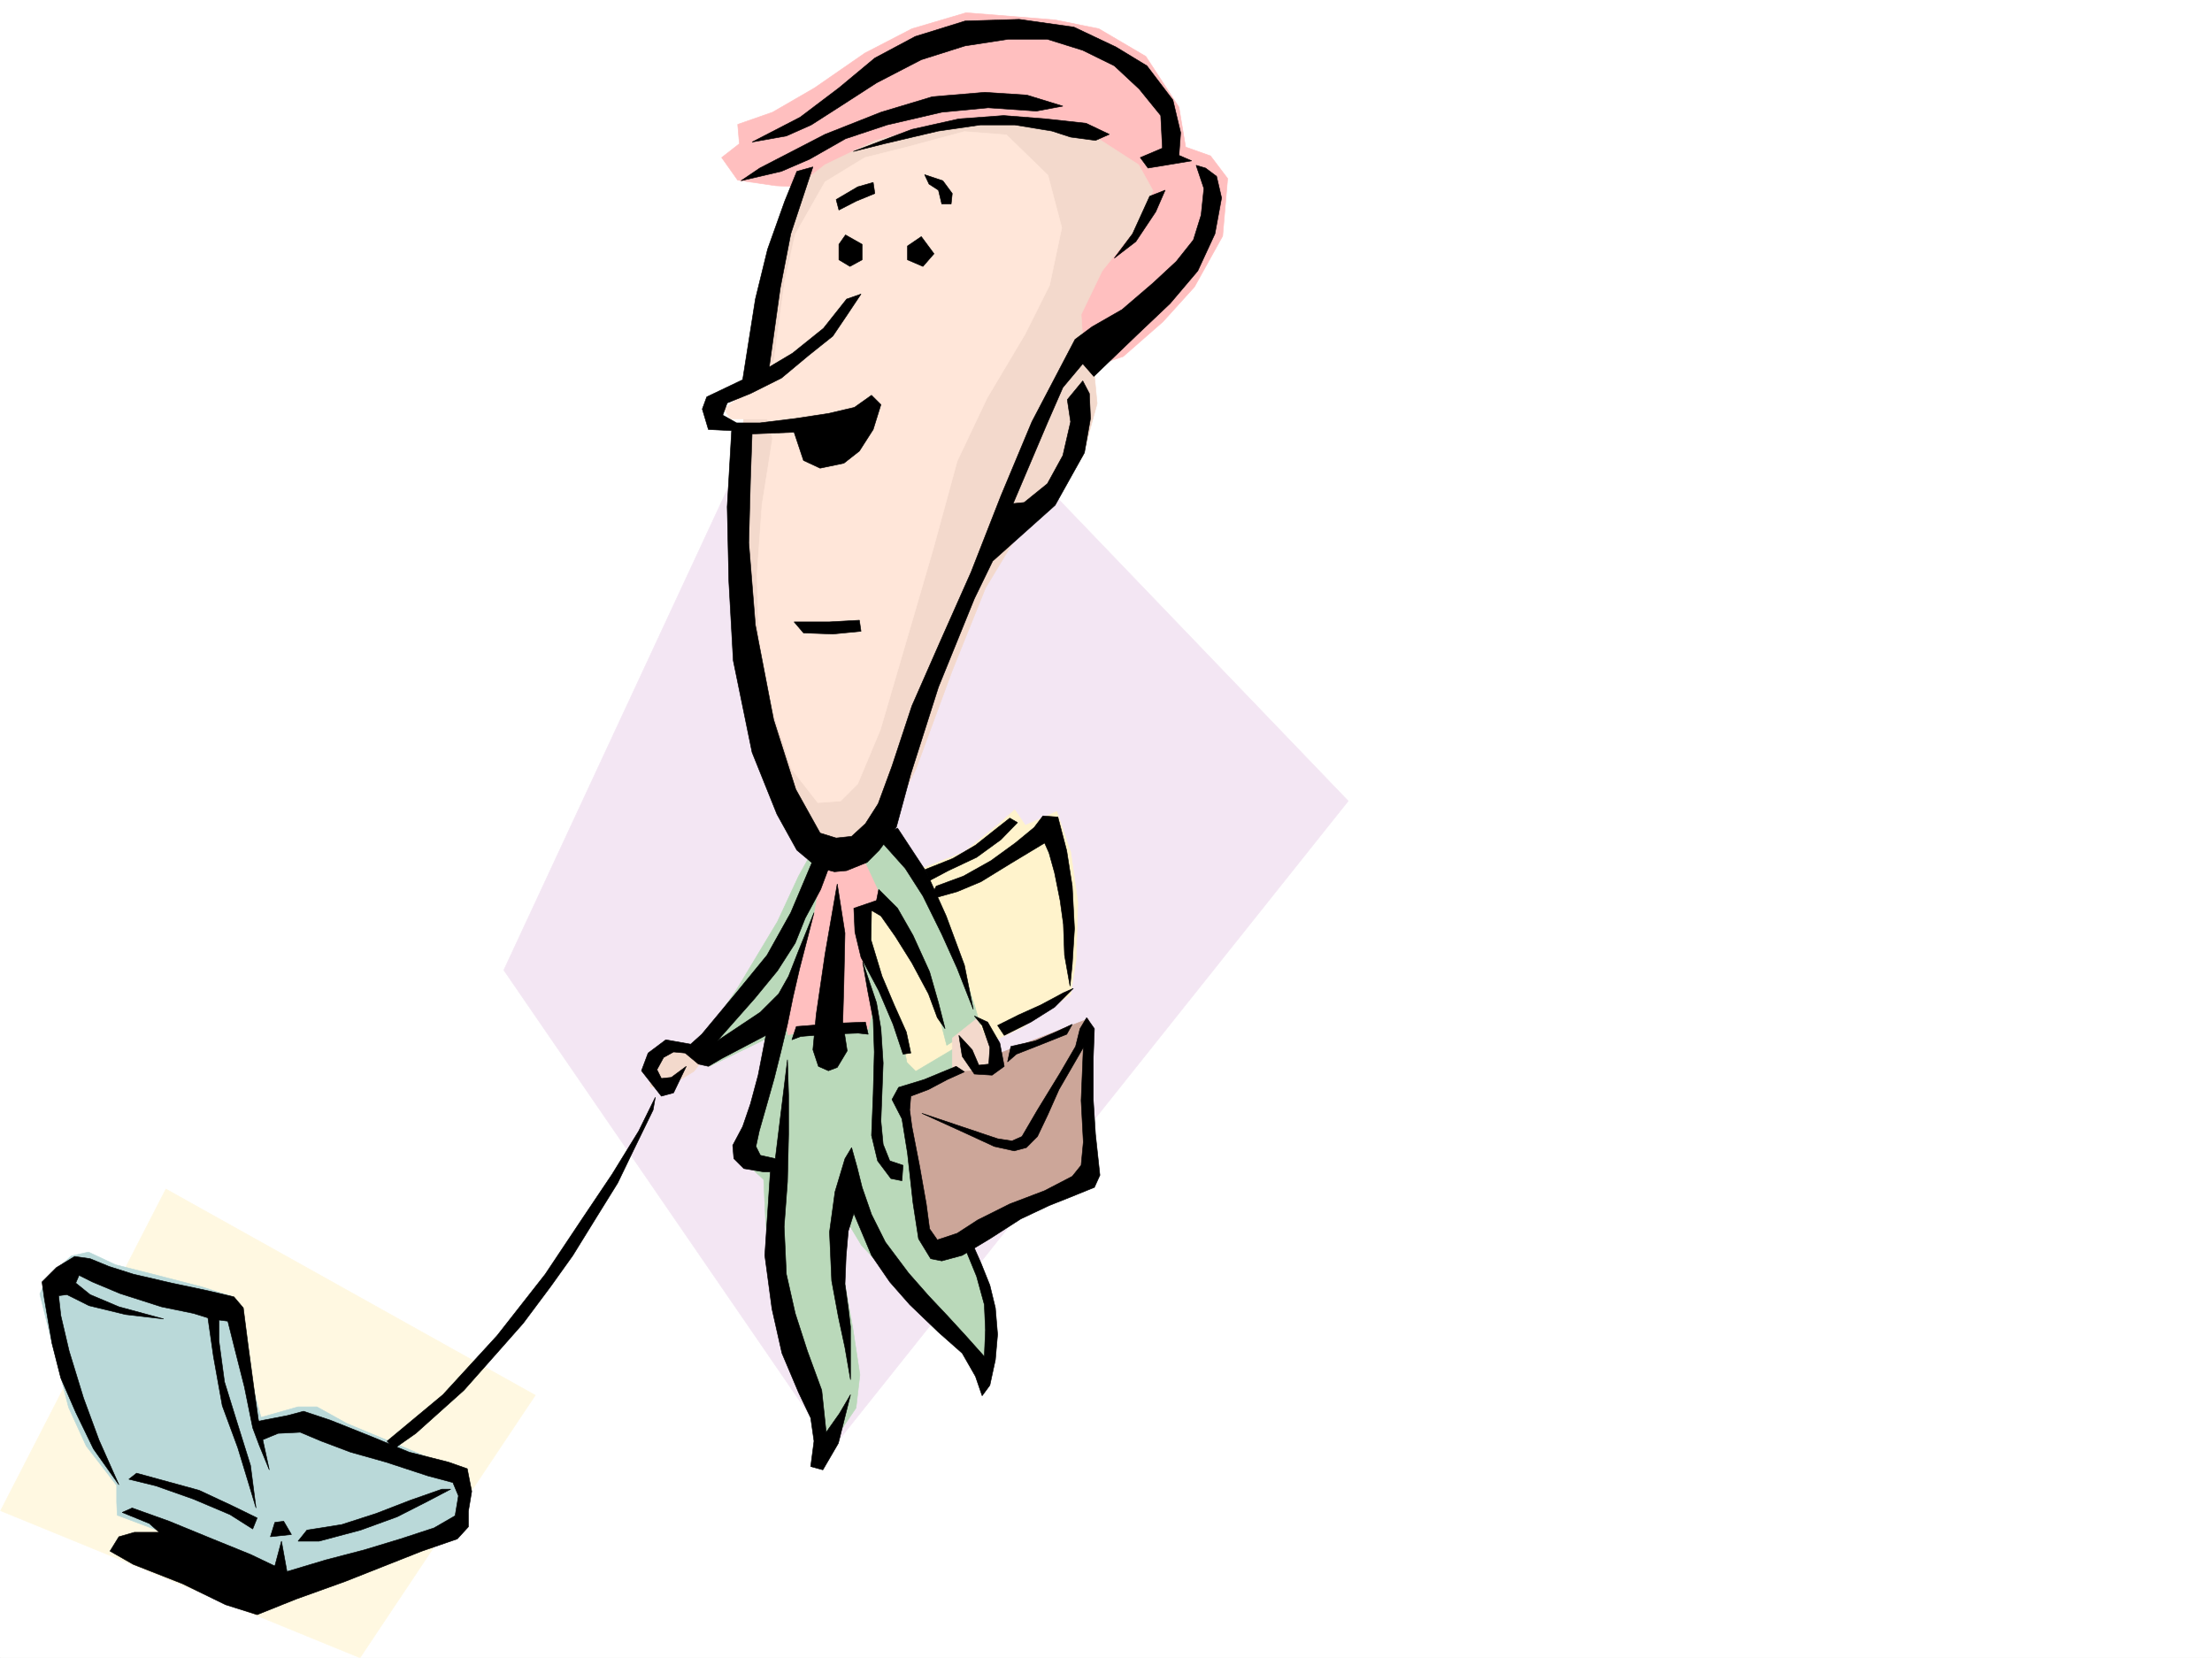
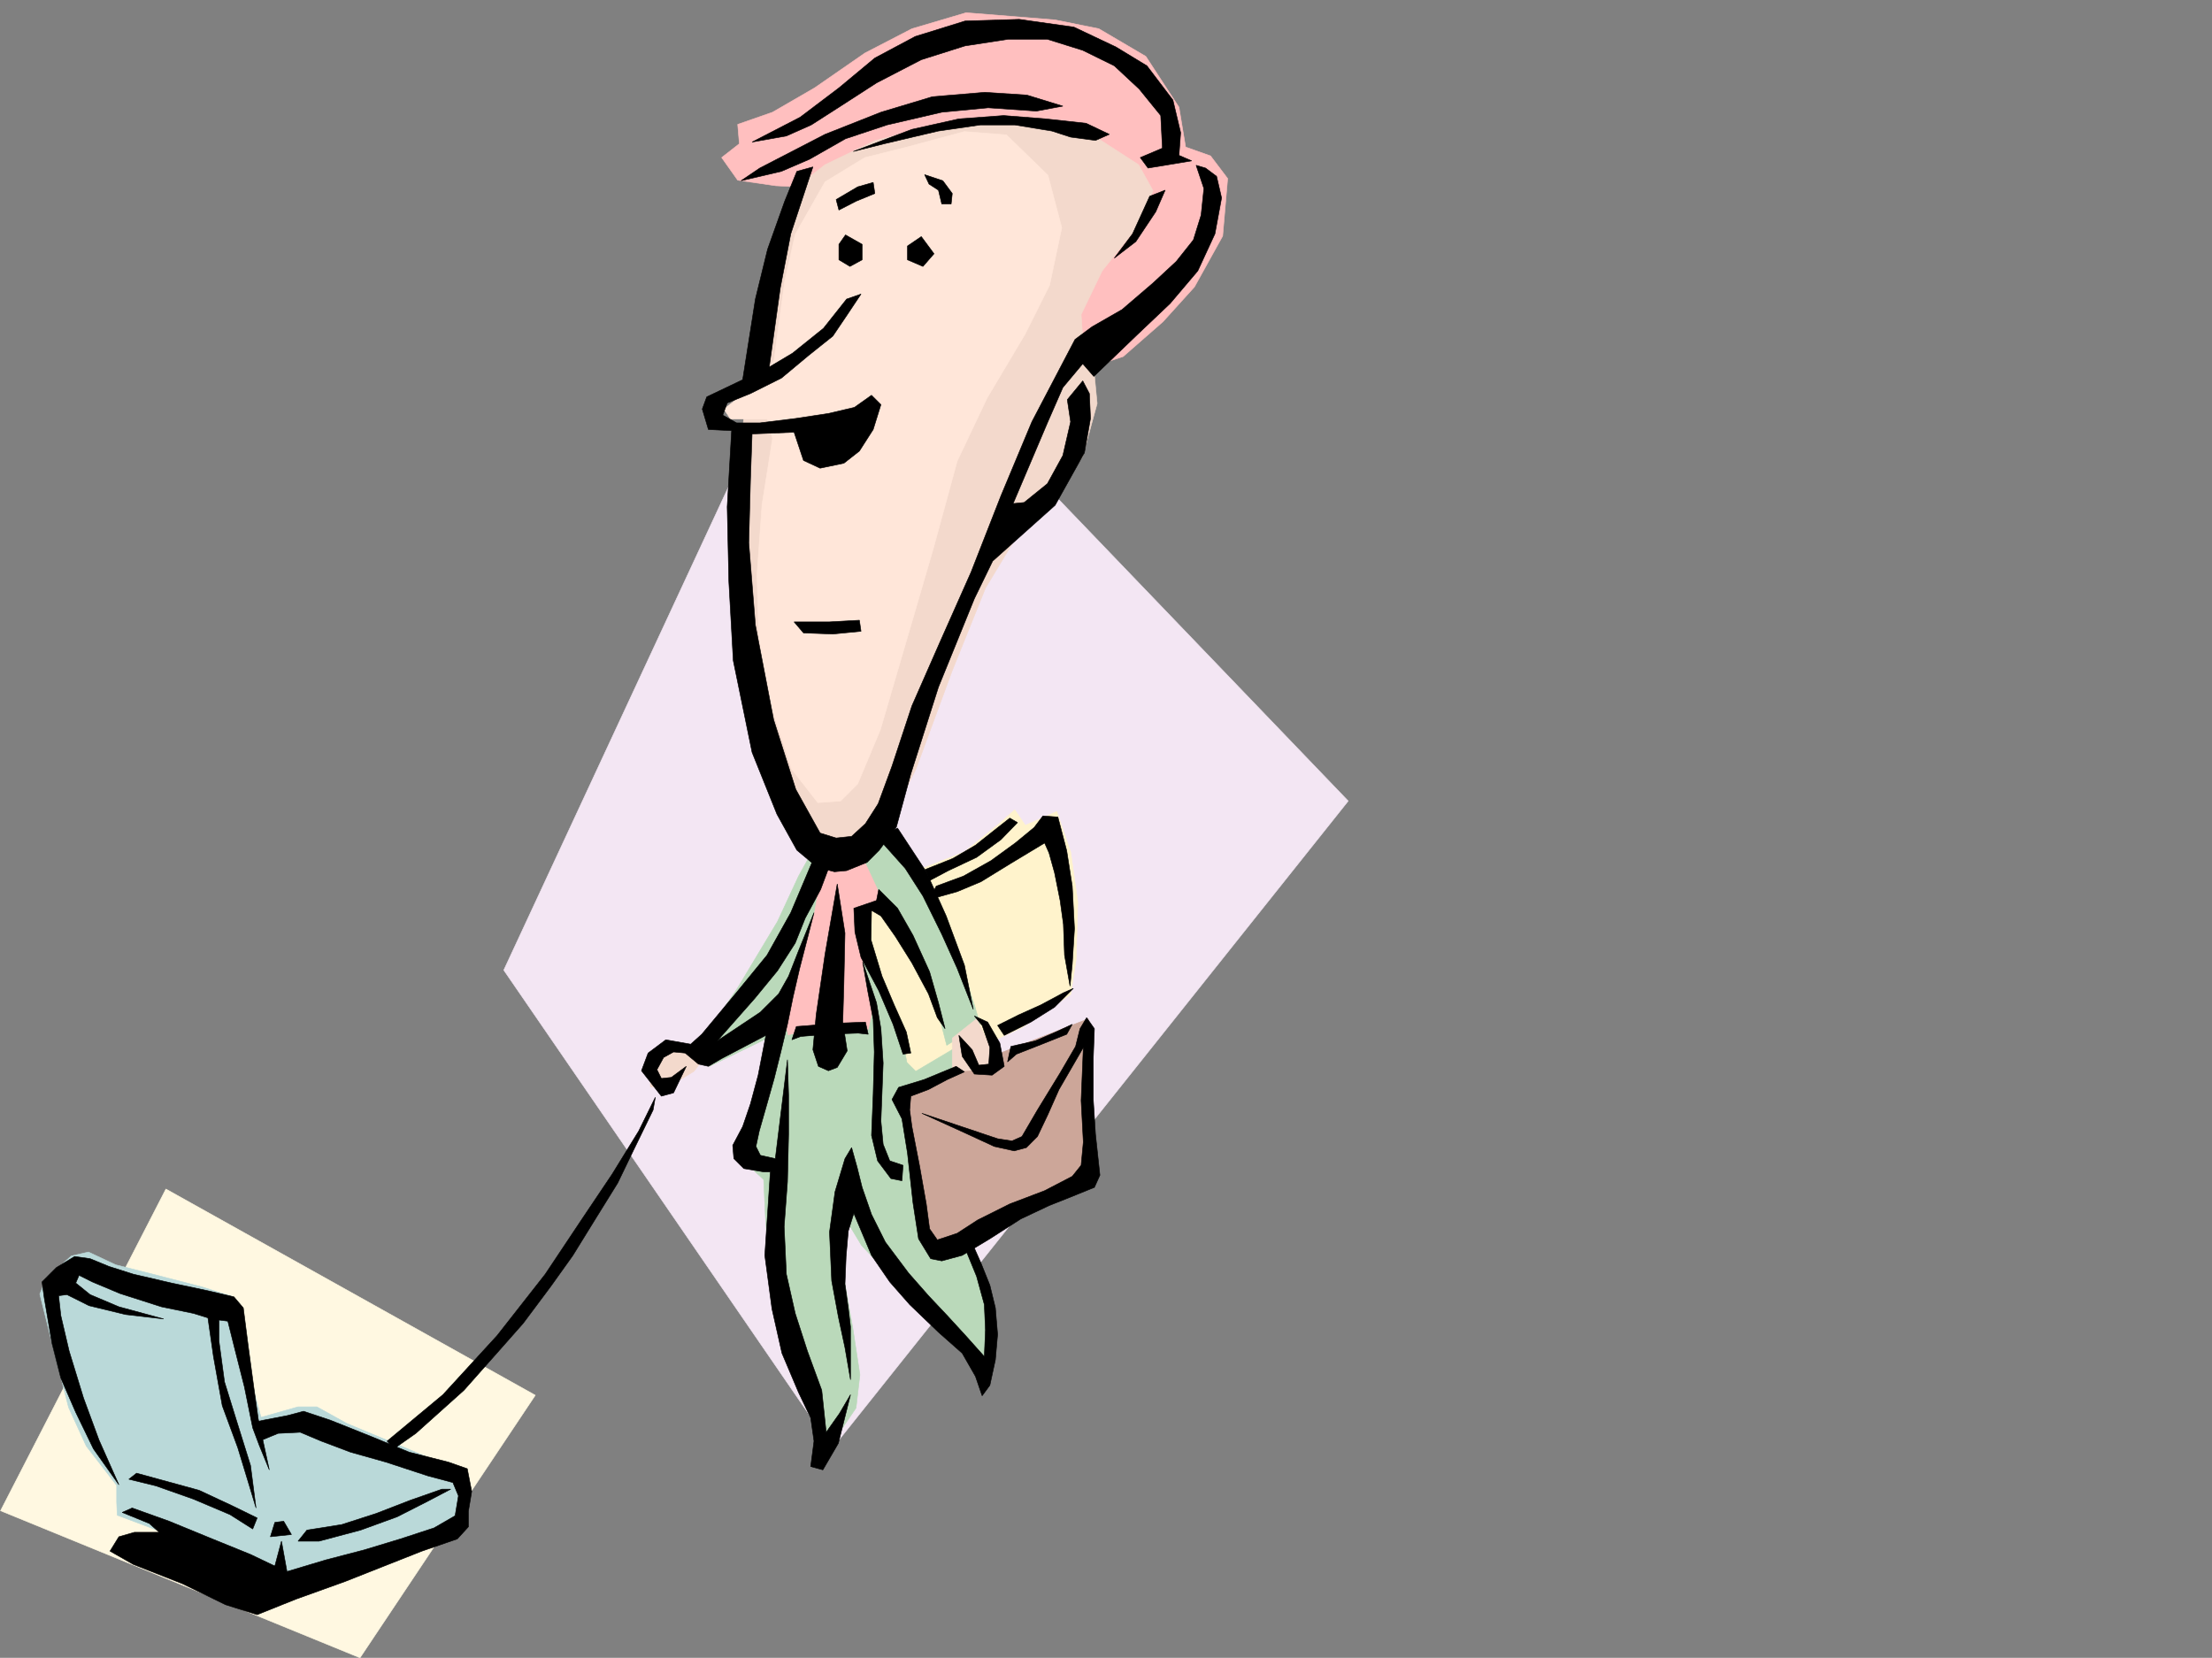
<svg xmlns="http://www.w3.org/2000/svg" width="2997.016" height="2246.297">
  <rect width="100%" height="100%" fill="#808080" stroke="none" />
  <defs>
    <clipPath id="a">
-       <path d="M0 0h2997v2244.137H0Zm0 0" />
-     </clipPath>
+       </clipPath>
    <clipPath id="b">
      <path d="M0 1608h726v636.137H0Zm0 0" />
    </clipPath>
  </defs>
-   <path fill="#fff" d="M0 2246.297h2997.016V0H0Zm0 0" />
  <g clip-path="url(#a)" transform="translate(0 2.16)">
    <path fill="#fff" fill-rule="evenodd" stroke="#fff" stroke-linecap="square" stroke-linejoin="bevel" stroke-miterlimit="10" stroke-width=".743" d="M.742 2244.137h2995.531V-2.16H.743Zm0 0" />
  </g>
  <g clip-path="url(#b)" transform="translate(0 2.16)">
    <path fill="#fff8e1" fill-rule="evenodd" stroke="#fff8e1" stroke-linecap="square" stroke-linejoin="bevel" stroke-miterlimit="10" stroke-width=".743" d="M224.785 1608.957.742 2044.883l487.031 199.254 237.493-355.774Zm0 0" />
  </g>
  <path fill="#f3e6f3" fill-rule="evenodd" stroke="#f3e6f3" stroke-linecap="square" stroke-linejoin="bevel" stroke-miterlimit="10" stroke-width=".743" d="m682.57 1314.504 445.074-957.207 699.028 728.043-699.028 877.09zm0 0" />
  <path fill="#bad9d9" fill-rule="evenodd" stroke="#bad9d9" stroke-linecap="square" stroke-linejoin="bevel" stroke-miterlimit="10" stroke-width=".743" d="M96.656 1701.75 62.95 1731.7l-8.992 21.741 14.234 56.93 24.711 96.613 23.97 52.434 41.21 53.176v22.484l.742 17.984 75.7 28.426 121.363 49.461 63.695 2.973 188.813-50.91 24.71-29.207-.742-54.7-62.168-28.464-100.41-41.914-40.469-22.485h-25.453l-50.203 14.235-24.75-90.637-9.738-62.168-5.238-11.223-40.47-12.746-60.683-15.719-56.187-14.23-36.715-17.242zm0 0" />
  <path fill="#fff3cc" fill-rule="evenodd" stroke="#fff3cc" stroke-linecap="square" stroke-linejoin="bevel" stroke-miterlimit="10" stroke-width=".743" d="m1231.023 1184.184 75.66-29.953 47.231-38.2 20.961-18.73 14.23 20.96 42.739-18.73 18.726 54.7 9.739 68.152-2.27 77.887-7.469 47.195-65.96 44.965-149.09 68.894-89.93-208.207 24.008-37.457zm0 0" />
  <path fill="#bad9ba" fill-rule="evenodd" stroke="#bad9ba" stroke-linecap="square" stroke-linejoin="bevel" stroke-miterlimit="10" stroke-width=".743" d="m1198.063 1127.996 61.425 87.664 37.457 74.875 23.969 73.43 6.766 23.969-44.965 28.464-14.234-54.703-32.962-68.148-26.234-44.926-20.957-19.473-18.73 9.735 6.726 44.926 21.738 56.93 20.957 49.421 9.739 49.422 12.004 12.004 51.687-30.691 4.496 202.968 21.742 66.664 16.5 49.422 11.223 63.656-6.726 73.43-44.965-61.426-49.461-44.925-77.926-83.168-23.969-39.684-2.27 70.418 14.274 80.898 9.735 63.653-5.239 44.926-28.504 41.957-20.957 30.691-6.765-113.074-42.7-82.387-19.468-71.16-4.496-65.922-2.27-49.426-32.96-30.73 32.96-92.863 9.774-70.419-83.204 40.47-20.957-19.473 59.196-86.918 53.922-89.852 28.503-61.426 26.196-47.195zm0 0" />
  <path fill="#cca699" fill-rule="evenodd" stroke="#cca699" stroke-linecap="square" stroke-linejoin="bevel" stroke-miterlimit="10" stroke-width=".743" d="m1308.95 1444.863-89.93 37.418 44.964 217.238 37.461-16.5 173.094-77.886v-224.707zm0 0" />
  <path fill="#f3d9cc" fill-rule="evenodd" stroke="#f3d9cc" stroke-linecap="square" stroke-linejoin="bevel" stroke-miterlimit="10" stroke-width=".743" d="m1290.223 1406.66 32.96-26.234 28.465 59.156-16.46 9.777-44.965 2.227zm-354.403 11.965-33.707-2.227-20.996 23.184v32.965l20.996 2.266 38.203-23.227 14.23-18.727zm0 0" />
  <path fill="#ffbfbf" fill-rule="evenodd" stroke="#ffbfbf" stroke-linecap="square" stroke-linejoin="bevel" stroke-miterlimit="10" stroke-width=".743" d="m1114.898 1172.96-11.261 63.657-19.473 59.157-20.957 82.421 4.496 23.97 54.664-12.005 53.957 4.496 5.238-23.222-11.964-59.16-4.496-56.93 6.726-20.957 26.234-9.735-32.96-70.421zM1308.95 17.242l-73.43 21.703-63.692 32.961-68.191 47.192-56.93 32.96-47.195 16.462 2.23 26.238-23.969 18.726 21.739 30.696 51.691 7.507 42.7 2.227 366.406 240.426 11.96 5.242 49.465-16.46 53.957-47.196 42.696-47.196 38.203-68.89 6.762-77.93-23.223-30.691-33.746-11.965-8.992-53.957-44.926-68.895-63.692-37.457-59.199-11.965-54.699-4.496zm0 0" />
  <path fill="#f3d9cc" fill-rule="evenodd" stroke="#f3d9cc" stroke-linecap="square" stroke-linejoin="bevel" stroke-miterlimit="10" stroke-width=".743" d="m1483.531 185.02-77.925-18.727h-122.891l-96.656 23.969-68.192 32.96-47.933 37.419-56.188 253.172-12.004 106.351-11.965 146.078 11.965 163.281 35.23 132.59 49.462 80.114 62.168 28.464 47.195-38.199 44.965-89.851 49.46-134.075 44.966-111.629 39.687-65.882 54.7-56.93 37.456-56.188 19.473-71.164-5.238-54.66-14.235-32.96-2.226-32.962 28.465-59.16 44.964-56.187 23.97-52.434-19.473-35.187zm0 0" />
  <path fill="#ffe6d9" fill-rule="evenodd" stroke="#ffe6d9" stroke-linecap="square" stroke-linejoin="bevel" stroke-miterlimit="10" stroke-width=".743" d="m1228.758 199.254-56.93 14.23-53.96 32.926-40.427 71.16-14.234 63.696-9.773 71.12-4.496 35.231-18.731 28.465-49.422 38.2 8.992 13.488h49.422l7.508 26.199-14.234 89.89-6.762 94.348 2.266 89.89 16.5 87.626 28.464 86.918 35.192 44.925 30.734-2.226 23.223-23.227 30.734-73.43 35.934-122.812 35.226-120.586 32.961-120.625 40.47-85.355 51.69-86.918 32.961-65.883 16.5-77.926-18.726-71.125-56.188-54.7-56.968-4.495zm0 0" />
  <path fill-rule="evenodd" stroke="#000" stroke-linecap="square" stroke-linejoin="bevel" stroke-miterlimit="10" stroke-width=".743" d="m1018.984 192.488 65.18-33.703 52.473-39.687 48.68-40.47 54.699-29.206 67.449-20.957 73.39-2.27 74.211 10.52 56.93 26.941 41.957 25.492 35.227 46.41 10.48 44.223-2.27 30.696 17.243 7.468-59.196 9.774-10.48-14.235 29.992-12.746-2.27-44.183-29.206-35.97-33.743-31.437-42.699-20.996-47.937-14.976h-53.215l-58.414 8.992-59.2 18.73-60.68 31.438-48.718 31.473-39.726 25.457-33.704 14.972zm0 0" />
  <path fill-rule="evenodd" stroke="#000" stroke-linecap="square" stroke-linejoin="bevel" stroke-miterlimit="10" stroke-width=".743" d="m1029.465 227.719 88.402-45.707 75.7-29.953 69.675-20.997 71.164-5.98 56.969 3.754 48.68 14.973-35.934 6.726-65.219-4.496-62.914 6.02-74.172 17.207-56.226 18.726-48.68 27.723-38.2 16.46-54.698 12.747zm0 0" />
  <path fill-rule="evenodd" stroke="#000" stroke-linecap="square" stroke-linejoin="bevel" stroke-miterlimit="10" stroke-width=".743" d="m1156.11 205.234 79.41-29.949 63.695-14.23 60.683-4.5 56.93 4.5 54.7 5.98 31.476 14.977-18.73 8.25-33.704-4.496-25.492-8.25-50.203-8.25h-46.453l-56.93 8.25-73.43 17.242zm-23.227 65.141 29.207-17.203 20.996-5.98 2.23 14.972-25.453 10.48-23.226 11.965zm119.883-33.703 24.71 8.25 12.747 17.242-1.528 14.234h-12.707l-4.496-18.73-12.746-8.25zm-107.176 81.641-8.953 12.746v20.957l14.976 8.996 16.461-8.996v-20.957Zm102.676 2.269-18.727 12.746v18.688l20.957 8.996 14.977-17.207zm0 0" />
  <path fill-rule="evenodd" stroke="#000" stroke-linecap="square" stroke-linejoin="bevel" stroke-miterlimit="10" stroke-width=".743" d="m1147.117 405.234-31.476 39.684-41.954 33.707-31.476 18.727 14.977-107.133 14.23-73.39 29.988-90.634-21.738 5.98-16.461 40.47-23.227 65.18-16.5 67.41-17.242 109.32-48.68 23.226-6.019 16.5 8.25 27.684 31.473 1.523-5.98 103.344 2.226 101.11 5.984 107.136 25.492 124.336 33.703 83.871 26.98 48.68 27.724 23.226 23.226 6.02 16.5-1.523 27.719-11.223 16.46-16.5 23.227-31.438 19.512-71.902 37.457-117.613 48.68-119.844 24.75-50.906 84.652-75.66 39.727-71.16 8.21-46.454-1.488-33.703-8.992-17.203-20.957 25.453 4.496 29.95-10.515 45.71-20.961 38.2-31.473 25.453-14.977 1.488 46.45-109.324 20.96-47.938 26.977-32.219 14.977 17.204 59.195-56.891 44.223-41.953 37.457-44.184 23.226-50.203 8.993-48.68-6.762-29.207-14.977-11.222-12.746-3.754 10.516 31.437-3.75 35.973-10.48 33.703-23.227 29.207-31.473 29.207-41.957 35.973-40.469 23.187-23.222 17.243-58.457 111.59-41.954 100.37-40.468 103.38-41.953 94.39-38.204 86.879-26.976 81.64-18.73 50.907-17.243 26.98-18.73 17.242-20.957 2.23-21.739-6.726-32.96-59.195-29.993-94.352-24.71-128.09-8.993-111.59 2.27-84.652 2.226-62.914 56.93-2.265 12.746 38.199 22.484 10.48 32.22-6.726 20.995-16.461 18.727-29.246 10.48-33.703-12.746-12.707-23.226 16.46-35.227 8.25-44.183 6.723-48.72 6.024h-31.476l-18.73-10.52 6.023-16.46 31.477-12.747 41.953-20.957 35.933-29.953 33.743-26.977 18.73-27.722 19.469-29.207zm0 0" />
  <path fill-rule="evenodd" stroke="#000" stroke-linecap="square" stroke-linejoin="bevel" stroke-miterlimit="10" stroke-width=".743" d="M1075.914 842.645h47.977l40.468-2.27 2.227 15.016-38.2 3.714-39.726-1.484zm481.789-576.766-23.223 50.95-24.75 32.96 29.246-22.484 26.977-40.43 12.711-29.207zm-457.781 903.328-28.504 67.41-32.219 57.672-40.43 49.422-47.976 57.71-14.973 13.45-33.707-5.98-24.004 17.984-8.996 23.969 26.98 34.449 16.5-4.496 17.243-35.934-20.254 14.973-13.488 1.488-5.98-11.965 8.991-16.5 13.489-7.468 15.719 1.484 17.984 14.977 13.492 3.011 17.984-10.52 59.942-31.437-10.48 53.922-10.477 38.942-10.52 30.734-13.488 25.453 1.523 17.984 13.489 13.454 26.941 4.496h8.992l-7.468 113.117 9.738 72.648 13.488 59.938 22.485 53.176 16.46 34.449 4.497 31.472-4.496 34.45 16.5 4.496 20.957-35.973 16.5-65.922-14.977 25.492-17.984 25.457-6.024-56.93-19.469-53.179-16.46-50.945-12.004-53.176-3.012-64.398 4.496-60.684 1.523-64.398v-53.176l-1.523-47.934-16.461 134.07-20.254-4.496-5.984-12.004 4.5-20.957 10.476-36.714 9.739-34.446 8.992-35.933 8.992-37.457 7.508-36.715 8.992-38.946 12.004-46.449 7.469-29.207-20.958 51.688-13.492 34.449-13.488 23.969-24.75 24.71-22.445 14.973-35.969 23.969 50.945-57.672 30.696-37.418 24.007-37.457 13.489-33.703 20.957-38.945 13.488-35.973zm0 0" />
-   <path fill-rule="evenodd" stroke="#000" stroke-linecap="square" stroke-linejoin="bevel" stroke-miterlimit="10" stroke-width=".743" d="m1134.371 1197.672-16.504 95.129-11.96 81.64-4.5 47.938 7.468 22.484 13.492 5.98 12.004-4.495 13.488-22.48-5.984-38.946 1.488-51.692 1.485-68.894zm0 0" />
+   <path fill-rule="evenodd" stroke="#000" stroke-linecap="square" stroke-linejoin="bevel" stroke-miterlimit="10" stroke-width=".743" d="m1134.371 1197.672-16.504 95.129-11.96 81.64-4.5 47.938 7.468 22.484 13.492 5.98 12.004-4.495 13.488-22.48-5.984-38.946 1.488-51.692 1.485-68.894z" />
  <path fill-rule="evenodd" stroke="#000" stroke-linecap="square" stroke-linejoin="bevel" stroke-miterlimit="10" stroke-width=".743" d="m1078.926 1390.906 55.445-4.5 38.2-1.484 3.753 16.5-13.488-1.524-41.957 1.524-35.973 2.973-11.965 4.496zm137.124-268.89 38.942 59.195 26.98 59.902 24.712 66.664 12.003 59.903-21.742-55.407-20.957-46.449-25.492-51.691-23.969-37.418-37.457-41.953zm-25.495 83.164 25.496 25.453 20.957 36.715 22.48 49.421 12.004 41.958 8.992 35.187-10.515-14.973-11.965-32.218-22.484-41.957-22.48-35.93-19.474-27.723-12.746-7.508-.742 39.727 14.973 49.422 16.5 38.941 16.465 36.715 6.02 28.465-10.52 1.488-13.489-40.43-19.472-45.706-23.97-44.926-8.25-34.45-1.484-32.218 30.735-10.477zm0 0" />
  <path fill-rule="evenodd" stroke="#000" stroke-linecap="square" stroke-linejoin="bevel" stroke-miterlimit="10" stroke-width=".743" d="m1253.508 1178.2 37.457-14.973 30.734-17.989 25.453-20.215 20.997-16.5 10.476 6.024-22.48 23.184-32.961 23.968-38.203 17.988-25.493 13.489zm14.972 22.484 36.715-13.489 37.461-21 32.961-23.968 25.492-20.957 11.965-15.72 20.254 1.49 11.965 45.706 7.508 47.938 3.008 57.672-3.008 47.937-3.012 29.95-7.469-41.954-1.523-41.953-4.457-32.18-7.508-37.46-7.508-26.977-5.98-13.492-47.196 28.464-38.984 23.97-32.219 13.491-37.457 10.477zm30.735 202.222 17.984 19.473 8.996 20.957 13.489-1.484 1.484-22.48-10.477-29.954-10.52-12.746 17.99 8.25 16.5 28.465 5.98 31.476-16.461 11.965-24.008-1.488-16.461-23.969zm0 0" />
  <path fill-rule="evenodd" stroke="#000" stroke-linecap="square" stroke-linejoin="bevel" stroke-miterlimit="10" stroke-width=".743" d="m1295.46 1444.863-43.44 17.946-34.485 10.52-8.992 16.46 13.488 26.195 7.508 46.454 7.469 67.406 7.508 48.68 16.46 26.98 15.012 3.012 27.723-7.508 37.457-22.485 41.957-26.937 38.2-17.988 37.456-14.977 24.008-9.734 7.469-16.5-5.985-55.407-3.007-47.19v-55.446l1.523-40.43-10.52-14.973-8.992 14.973-5.98 23.969-20.957 35.933-30.734 50.203-20.997 35.934-13.488 6.024-19.473-3.012-102.636-34.45 59.195 26.942 38.945 17.984 26.977 5.985 16.5-4.457 14.977-15.016 14.234-29.95 14.973-33.702 32.96-56.93-2.968 71.902 2.969 56.188-2.97 31.477-12.003 14.972-37.457 19.473-47.195 17.949-43.481 21.738-27.723 17.985-26.976 8.996-10.48-14.977-4.497-33.742-8.992-50.91-10.48-53.918-3.008-22.484 1.523-18.727 23.969-8.992 25.453-13.492 23.227-10.477zm0 0" />
  <path fill-rule="evenodd" stroke="#000" stroke-linecap="square" stroke-linejoin="bevel" stroke-miterlimit="10" stroke-width=".743" d="m1369.633 1417.883 32.96-7.508 27.723-11.965 22.485-10.476-7.508 13.488-33.703 13.45-34.45 13.491-12.003 10.477zm-17.985-28.465 28.465-14.23 29.989-13.493 30.695-16.46 13.488-5.981-25.453 25.453-32.219 20.215-35.972 17.984zm-206.8 180.523-13.489 44.93-7.468 54.66 2.972 65.922 8.992 48.68 8.993 41.953 7.507 43.441v-71.906l-3.011-25.453-4.496-32.219 1.523-37.457 2.973-34.445 7.507-23.969 23.97 56.93 24.71 35.972 26.98 30.692 38.981 37.457 32.219 28.465 17.988 31.437 8.992 26.235 10.477-14.23 7.469-34.45 3.011-34.484-3.011-35.934-7.469-30.73-12.004-29.954-11.965-26.937-7.504 11.965 13.489 32.96 10.476 38.2 1.527 34.45-1.527 35.968-25.453-28.465-24.75-26.977-25.453-26.98-26.98-30.691-31.473-41.958-18.73-37.457-12.747-36.675-6.726-26.98-7.508-26.938zm30.734-227.714 7.504 38.941 1.488 44.223-1.488 56.89-2.266 56.188 8.25 34.445 17.985 23.969 14.976 3.011 1.485-20.957-17.985-6.023-8.953-22.441-3.012-31.477 1.485-38.2 1.527-40.429-3.012-46.453-5.98-35.187-18.77-55.446zm-1074.43 360.265-24.71 14.977-19.512 19.511 3.011 21.7 10.477 61.425 12.004 47.196 20.215 46.41 23.968 49.46 34.489 48.68-26.98-60.683-20.958-56.93-19.511-63.656-11.223-47.934-3.012-26.98 11.262-1.484 29.953 14.972 49.46 12.004 51.688 5.984-60.68-16.46-38.984-16.5-19.472-15.72 4.496-10.48 17.988 8.997 37.457 15.714 56.188 17.989 43.476 8.953 19.473 6.02 7.508 52.433 11.964 66.668 20.997 56.89 15.718 51.688 8.993 29.953-7.47-57.672-18.726-59.902-16.5-53.176-7.508-55.445v-28.465l12.004 1.527 8.992 35.93 13.489 53.176 11.222 55.445 8.993 23.969 13.492 32.96-14.977-68.933-5.984-42.695-7.504-55.406-6.766-52.434-12.707-14.977-35.23-8.25-49.461-10.476-51.692-12.004-32.96-10.48-25.493-10.477zm0 0" />
  <path fill-rule="evenodd" stroke="#000" stroke-linecap="square" stroke-linejoin="bevel" stroke-miterlimit="10" stroke-width=".743" d="m357.414 1924.227 31.434-6.02 22.484-5.98 35.973 12 56.187 22.445 50.945 20.996 53.215 13.488 25.453 8.957 6.024 30.73-4.496 26.942v20.996l-15.016 16.461-47.937 16.5-104.16 41.172-66.668 23.969-52.43 20.996-42.738-13.488-58.414-28.465-66.708-26.239-31.472-17.945 12.004-19.473 20.957-6.019h33.742l-13.488-11.965-36.715-14.976 13.488-6.02 50.203 17.984 58.418 23.97 51.727 20.995 32.96 15.719 8.997-33.703 7.465 41.172 52.472-15.719 51.692-13.488 49.46-14.977 45.708-14.976 28.465-16.461 4.5-26.977-7.508-17.988-33.707-8.992-56.97-18.692-47.933-13.488-39.726-14.977-28.465-12-29.95 1.485-25.495 10.515-7.47-25.492zm0 0" />
  <path fill-rule="evenodd" stroke="#000" stroke-linecap="square" stroke-linejoin="bevel" stroke-miterlimit="10" stroke-width=".743" d="m185.059 1996.133 84.652 23.187 44.965 20.996 33.746 16.461-6.024 14.977-30.691-19.473-49.465-20.957-50.945-17.988-36.715-8.992zm187.328 66.667-6.02 19.47 28.504-3.008-10.52-17.989zm43.441 10.477 47.195-7.507 46.45-14.973 46.492-17.988 42.695-14.977h11.965l-31.438 16.504-41.21 20.957-49.461 17.984-56.188 14.977h-28.465zm108.66-120.586 75.657-62.949 73.43-80.117 65.179-83.164 50.95-76.402 39.726-59.157 35.968-58.418 22.485-45.707-3.012 17.243-26.976 55.406-20.961 43.48-29.247 47.153-31.472 50.949-29.953 41.953-37.457 50.164-39.727 44.965-40.469 45.672-65.18 58.414-29.949 20.996zm0 0" />
</svg>